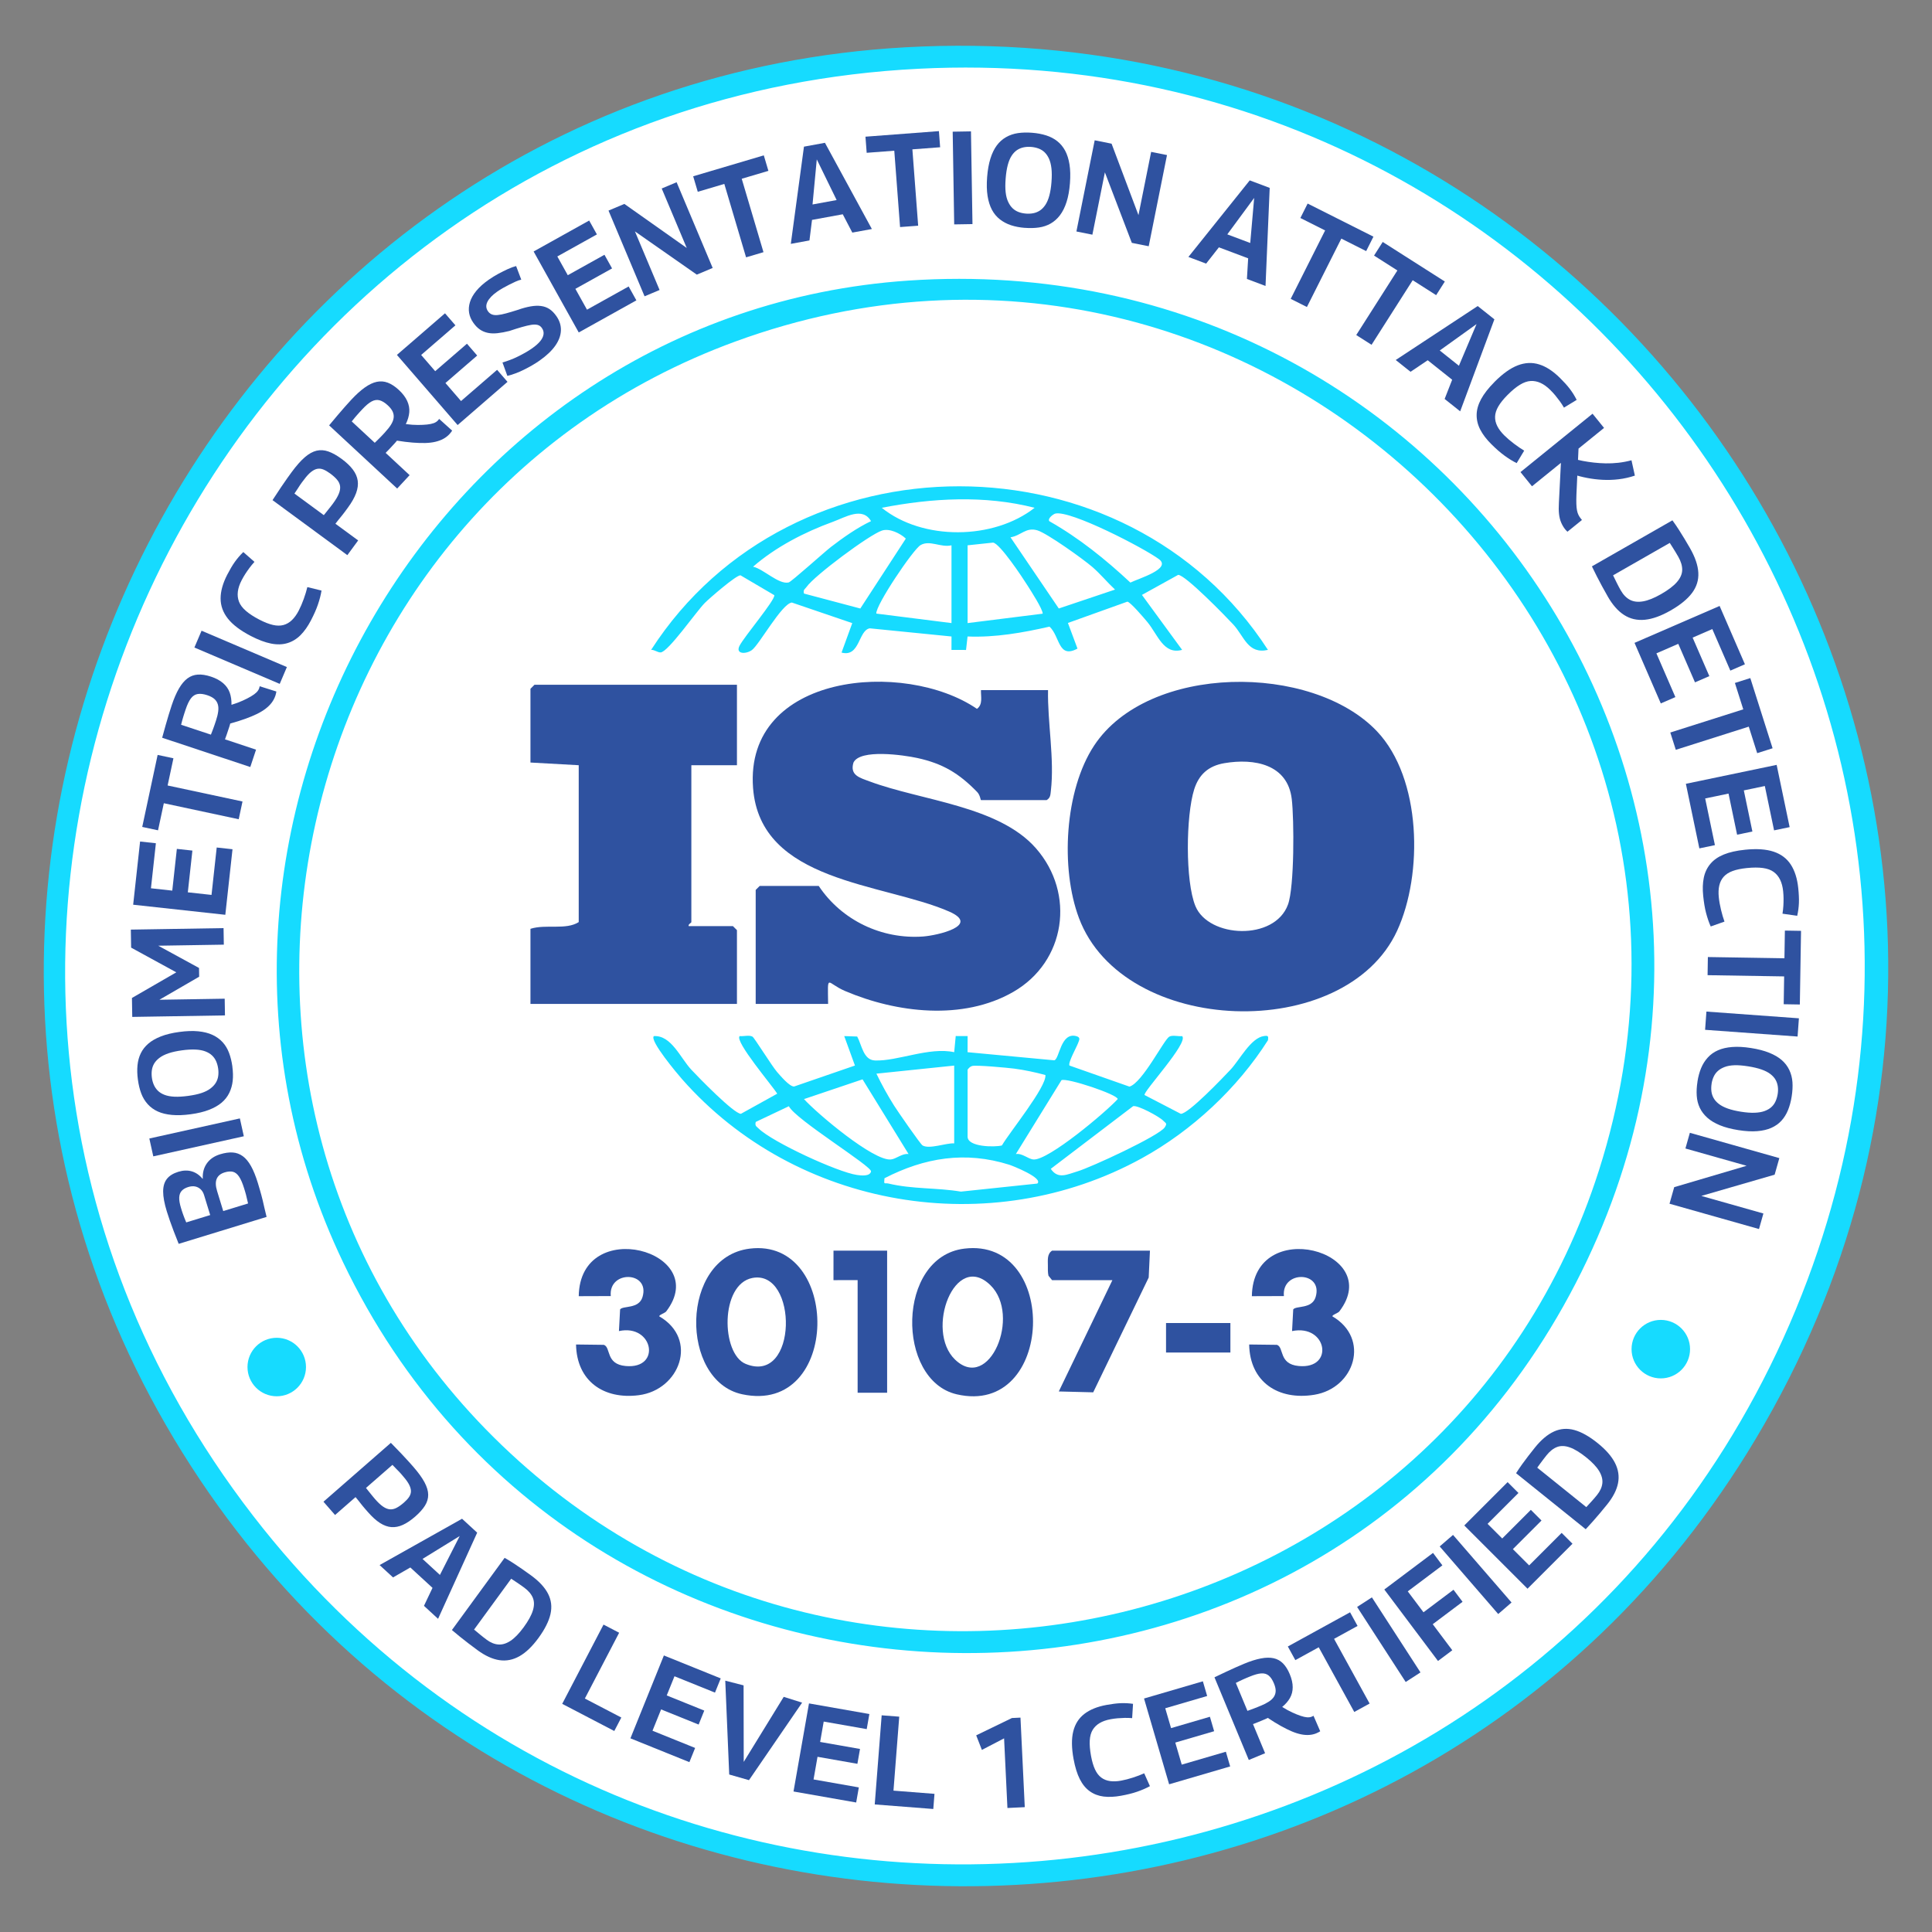
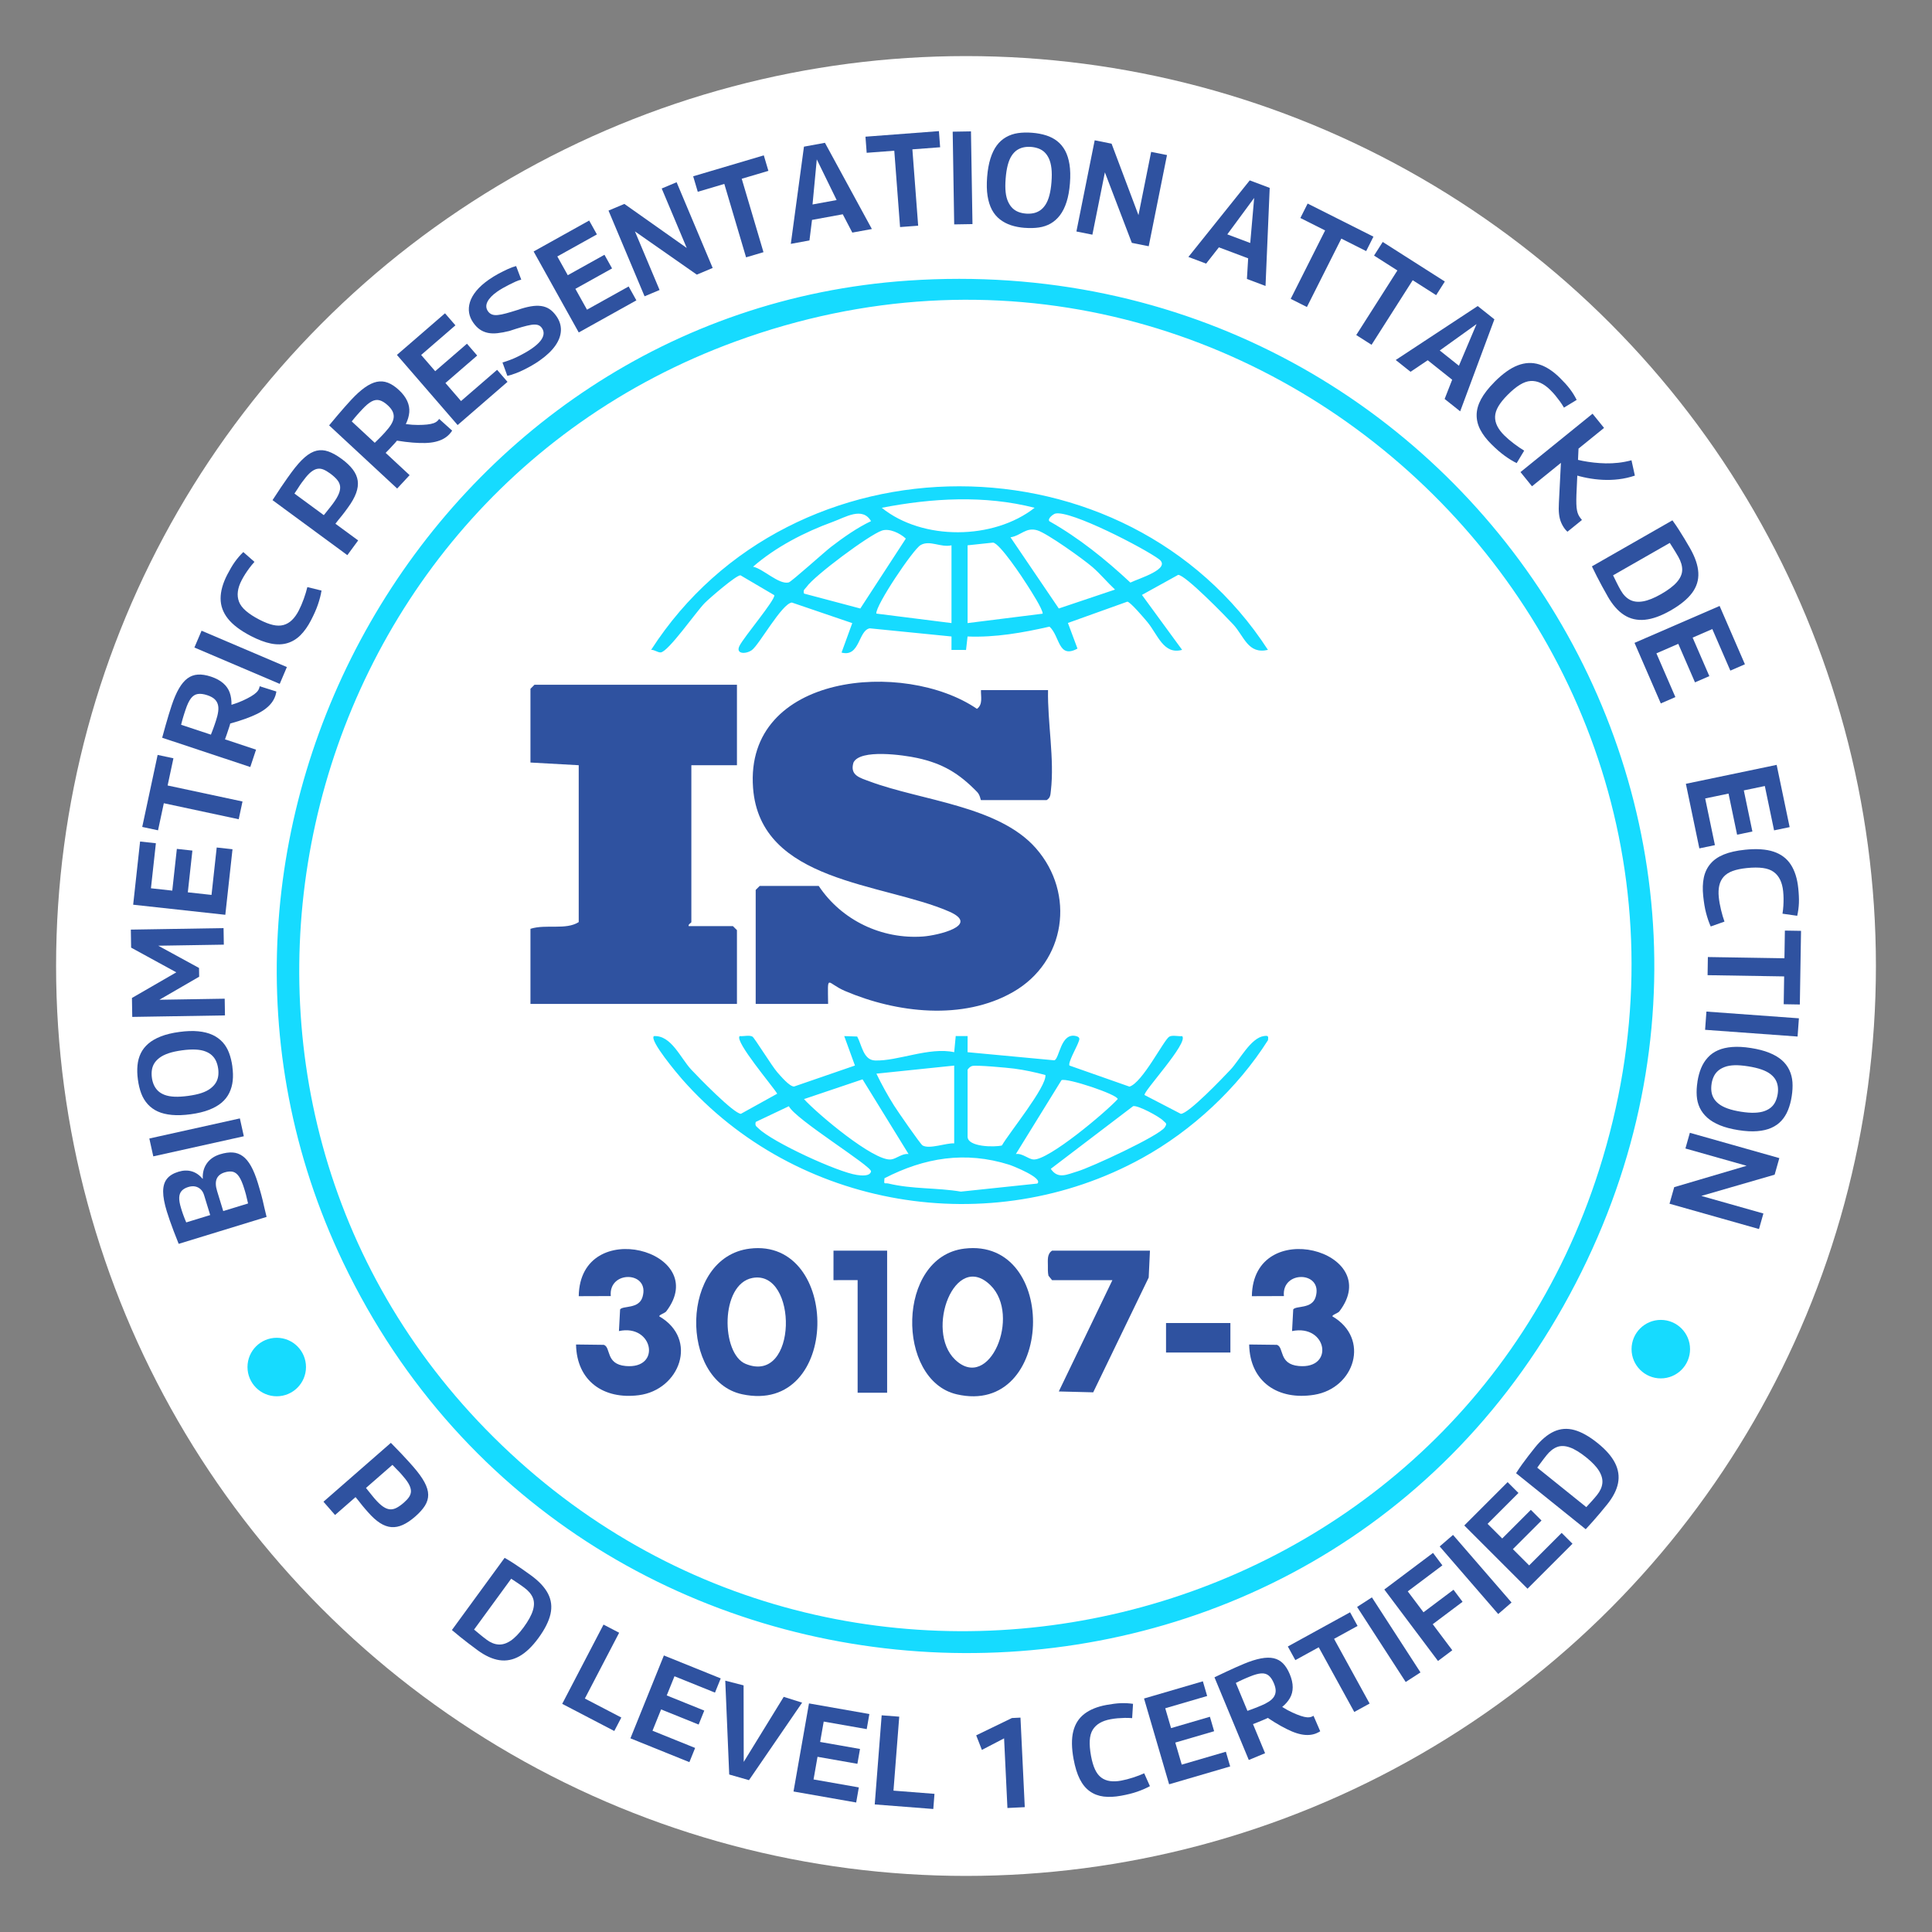
<svg xmlns="http://www.w3.org/2000/svg" id="Calque_1" data-name="Calque 1" viewBox="0 0 1080 1080">
  <rect x="0" y="0" width="1080" height="1080" fill="#808080" stroke="none" />
  <defs>
    <style>
      .cls-1 {
        fill: none;
      }

      .cls-2 {
        fill: #fff;
      }

      .cls-3 {
        fill: #16dbff;
      }

      .cls-4 {
        fill: #2f52a0;
      }
    </style>
  </defs>
  <circle class="cls-2" cx="540" cy="540" r="508.65" />
  <g>
-     <path class="cls-3" d="M506.1,26.44c412.65-23.03,689.21,420.19,475.25,778.07-197.29,330.01-676.22,333.9-879.39,7.47C-102.68,483.21,120.69,47.94,506.1,26.44ZM513.59,38.43C110.75,58.66-106.26,526.72,141.52,847.37c231.17,299.15,699.66,244.29,855.37-99.27C1152.57,404.58,888.49,19.61,513.59,38.43Z" />
    <path class="cls-3" d="M507.6,156.86c308.26-21.09,518.84,301.85,366.35,573.24-151.69,269.98-548.65,254.74-682.15-24.45C76.9,465.37,241.94,175.04,507.6,156.86ZM276.06,803.52c197.24,195.71,533.72,114.52,617.81-149.45,93.85-294.6-192.07-569.45-482.69-463.2-253.36,92.63-327.76,421.51-135.12,612.65Z" />
-     <path class="cls-4" d="M769.73,408.8c24.96,26.29,25.82,79.86,11.3,111.44-29.04,63.13-153.01,59.24-177.89-7.06-10.4-27.72-8.05-71.35,8.48-96.4,30.26-45.86,121.77-46.27,158.12-7.98ZM684.41,426.62c-8.9,1.52-14.22,6.35-16.85,14.64-4.63,14.62-5.05,51.35.69,65.26,7.35,17.8,44.23,19.62,51.73-.84,3.62-9.86,3.48-47.54,2.12-59.01-2.3-19.43-20.88-22.91-37.7-20.05Z" />
    <path class="cls-4" d="M548.38,385.79h37.48c-.34,17.93,3.66,38.52,1.58,56.29-.26,2.18-.19,3.85-2.33,5.17h-36.73c-.25,0-.45-2.78-2.15-4.53-10.06-10.36-19.18-15.9-33.53-19.01-7.41-1.61-31.92-5.19-35.61,2.58-2.17,7.16,3.67,8.52,9.02,10.52,28.94,10.81,72.16,13.59,93.01,37.41,22.17,25.33,16.67,63.38-12.71,80.27-28.12,16.16-65.25,11.76-94.02-.52-10.55-4.5-9.66-10.39-9.47,7.22h-40.48v-63.71l2.25-2.25h32.98c12.81,19.24,35.22,29.92,58.28,28.28,8.03-.57,32.55-6.2,14.43-14.04-36.99-16.01-105.41-16.11-109.41-68.98-4.86-64.32,84.75-71.9,125.16-44.24,3.43-2.48,2.12-6.87,2.24-10.46Z" />
    <path class="cls-4" d="M411.96,382.79v44.97h-25.49v87.7c0,.46-1.9,1.15-1.5,2.25h24.74l2.25,2.25v41.23h-115.43v-41.98c8.73-2.75,19.78.83,26.98-3.75v-87.7l-26.98-1.5v-41.23l2.25-2.25h113.18Z" />
    <path class="cls-3" d="M413.47,579.18c2.16.25,5.39-.72,7.18.31,1.05.6,10.98,16.66,13.84,19.88,1.89,2.12,6.8,8.03,9.4,8l34.03-11.73-5.99-16.46,7.25.24c2.62,4.82,3.41,13.15,9.96,13.39,12.66.46,30.32-7.68,44.26-4.63l.86-9.03,6.64.02-.02,9.01,48.48,4.54c2.92-.73,3.48-15.79,12.23-13.53,2.73.7,1.65,2.27,1.04,3.97-.73,2.05-5.8,11.11-4.77,12.49l33.52,11.78c7.29-2.19,19.26-26.22,22.26-27.93,1.79-1.02,5.02-.06,7.18-.31,3.89,3.56-22.17,31.38-20.98,32.95l20.24,10.5c4.32.01,23.64-20.3,27.78-24.68,5.05-5.36,11.32-17.79,18.69-18.8,2.35-.32,2.57-.04,2.28,2.29-17.09,26.94-42.5,50.59-70.45,65.98-84.7,46.63-193.36,28.32-257.16-44.24-2.43-2.77-18.27-21.55-15.71-24,9.76-.58,14.84,12.24,20.94,18.77,3.97,4.25,23.71,24.56,27.73,24.67l20.29-11.24c-2.32-4-24.03-29.41-20.99-32.2ZM533.39,595.67l-43.47,4.51c2.94,6.1,6.25,12.11,9.87,17.85,1.86,2.95,14.7,21.57,15.93,22.28,3.85,2.25,13.13-1.46,17.68-1.16v-43.48ZM540.89,597.92v37.48c0,5.84,15.15,5.96,19.18,4.92,4.07-7.12,25.13-32.88,24.32-39.38-5.62-1.52-11.65-2.82-17.45-3.58-3.65-.48-21.46-2.13-23.56-1.45-1.09.35-1.83,1.13-2.48,2.02ZM482.17,603.36l-32.73,11.04c7.45,8.21,38.88,34.7,48.56,33.75,3.1-.31,6.28-3.54,9.9-3.02l-25.73-41.77ZM567.87,645.12c3.59-.6,6.9,2.86,9.88,3.04,8.34.5,40.23-26.3,47.06-33.76.01-2.54-28.48-12.05-31.44-10.57l-25.5,41.29ZM422.46,627.17c-.53,2.27.32,2.4,1.58,3.64,7.66,7.59,44.29,24.48,55.01,26,2.18.31,7.21.96,7.86-1.95.64-2.86-42.33-29.09-45.93-36.47l-18.52,8.78ZM633.41,618.36l-46.02,35.02c4.06,6.06,9.22,3.08,14.89,1.43,7.31-2.13,45.7-19.85,48.83-24.63,1.56-2.38.52-2.22-.86-3.71-2.02-2.18-14.22-8.8-16.84-8.11ZM579.86,661.62c3.61-3.06-13.98-10-15.69-10.53-24.54-7.72-47.31-3.99-69.75,7.56-.4,3.99-.04,2.41,2.23,2.95,13.62,3.24,26.95,2.25,40.49,4.52l42.72-4.5Z" />
    <path class="cls-3" d="M708.79,363.29c-11.25,2.59-13.25-7.62-19.45-14.27-4.26-4.57-26.59-27.56-30.73-27.67l-20.26,11.21,22.46,30.72c-10.44,2.89-13.6-8.59-19.53-15.68-1.94-2.32-9.49-11.2-11.1-11.26l-33.21,11.9,5.35,14.33c-10.86,5.88-9.69-6.75-15.63-12.28-15.01,3.42-30.38,6.14-45.82,5.51l-.85,7.53-8.14-.02.02-7.51-45.69-4.56c-6.44,1.1-5.47,16.33-15.78,13.55l5.99-16.46-33.77-11.51c-5.65.63-18.21,23.58-22.35,26.58-3.29,2.38-9.29,2.35-6.91-2.38,2.59-5.15,20.07-25.69,19.45-28.31l-18.9-11.11c-2.41-.13-17.35,12.83-19.97,15.47-4.68,4.7-20.47,27.45-24.68,27.64-1.67.08-3.48-1.57-5.31-1.43,78.59-122.01,265.9-121.83,344.8,0ZM578.36,283.86c-27.95-7.16-57.38-5.44-85.45,0,22.83,18.44,62.49,18.02,85.45,0ZM486.91,291.32c-4.82-8.25-14.3-2.17-21.36.39-15.74,5.71-31.96,14.08-44.59,25.09,5.63,1.1,14.38,10.13,19.93,8.79,1.5-.36,20.04-17.09,23.67-19.88,6.7-5.15,14.7-10.79,22.36-14.39ZM589.91,287.1c-1.02.25-4.5,2.73-3.32,4.26,16.57,9.37,31.42,21.35,45.31,34.31,4.53-2.27,23.24-7.69,15.95-13.1-8.27-6.13-49.49-27.52-57.93-25.47ZM449.44,331.81l31.48,8.35,25.44-39.08c-3.17-2.99-9.13-5.87-13.34-4.49-7.04,2.3-37.83,25.25-42.11,31.47-.87,1.27-2.09,1.48-1.48,3.76ZM564.88,300.36l26.99,39.79,31.44-10.57c-4.37-4.07-8.23-8.8-12.76-12.7-5.14-4.42-25.13-18.73-30.65-20.41-6.39-1.95-9.15,2.97-15.03,3.89ZM531.89,304.83c-6.03,1.41-12.12-3.14-17.31-.1-4.17,2.44-25.24,33.76-24.71,38.27l42.02,5.3v-43.48ZM540.89,304.83v43.48l41.99-5.26c0-2.59-6.52-12.62-8.39-15.6-2.82-4.5-15.6-23.77-19.38-24.13l-14.22,1.51Z" />
    <path class="cls-4" d="M419.11,697.99c51.14-6.3,51.08,93.26-4.24,81.41-34.98-7.49-34.89-76.59,4.24-81.41ZM420.59,714.39c-18.1,3.47-17.56,42.4-3.75,48.04,29.31,11.96,29.31-52.94,3.75-48.04Z" />
    <path class="cls-4" d="M539.04,697.99c53.26-6.52,50.53,94.18-4.26,81.43-33.95-7.9-33.69-76.78,4.26-81.43ZM533.91,760.05c19.16,18.31,36.99-24.61,19.81-41.55-19.91-19.62-36.82,25.29-19.81,41.55Z" />
    <path class="cls-4" d="M372.44,733.07c-.75.98-3.89,1.82-3.93,2.76,22.1,12.78,11.5,41.14-11.39,44.09-19.68,2.54-34.73-7.91-35.11-28.34l15.54.19c4.08,1.39.84,10.8,12.19,11.84,20.21,1.85,15.41-23.69-3.75-19.53l.65-12.11c1.56-2.21,10.49-.08,12.54-6.96,4.31-14.5-19.13-15.1-17.75-.5l-17.91.06c.69-45.39,74.67-25.24,48.92,8.49Z" />
    <path class="cls-4" d="M748.72,733.07c-.75.98-3.89,1.82-3.93,2.76,21.3,12.4,12.54,40.19-10.13,43.86-20.08,3.25-35.98-7.1-36.37-28.11l15.54.19c4.08,1.39.84,10.8,12.19,11.84,20.1,1.84,15.84-23.53-3.75-19.53l.65-12.11c1.56-2.21,10.49-.08,12.54-6.96,4.31-14.5-19.13-15.1-17.75-.5l-17.91.06c.69-45.39,74.67-25.24,48.92,8.49Z" />
    <path class="cls-4" d="M642.83,699.11l-.7,15.04-31.02,64.17-19.24-.49,29.97-62.22h-33.73l-2.01-2.48c-.42-1.9-.33-3.83-.33-5.76,0-3.07-.5-6.34,2.34-8.25h54.72Z" />
    <polygon class="cls-4" points="495.91 699.11 495.91 778.56 479.42 778.56 479.42 715.6 465.92 715.61 465.93 699.11 495.91 699.11" />
    <rect class="cls-4" x="651.82" y="739.58" width="35.98" height="16.49" />
    <g>
      <circle class="cls-1" cx="540" cy="540" r="414.64" />
      <path class="cls-4" d="M149.03,680.26l-49.14,15.06c-1.07-2.67-2.01-5.04-2.8-7.12-.79-2.08-1.51-4.04-2.15-5.88-.64-1.84-1.2-3.54-1.68-5.1-1.38-4.48-2.06-8.2-2.06-11.14,0-2.94.7-5.3,2.09-7.07,1.39-1.77,3.53-3.1,6.41-3.98,2.69-.83,5.18-.9,7.48-.24,2.29.67,4.31,2.05,6.04,4.15l.14-.04c-.18-3.3.57-6.15,2.26-8.55,1.69-2.4,4.16-4.1,7.42-5.1,2.64-.81,4.99-1.14,7.05-1,2.06.14,3.93.83,5.63,2.07,1.7,1.24,3.23,3.09,4.61,5.56,1.38,2.47,2.65,5.62,3.82,9.44.42,1.37.78,2.6,1.09,3.69.31,1.09.6,2.12.86,3.07.26.95.53,1.98.79,3.09.26,1.11.55,2.39.87,3.84.32,1.45.74,3.21,1.27,5.27ZM117.5,679.23l-3.43-11.19c-.42-1.37-1.08-2.46-1.97-3.27-.89-.81-1.92-1.32-3.07-1.54-1.15-.21-2.41-.11-3.78.31-1.6.49-2.83,1.21-3.68,2.14-.85.93-1.31,2.17-1.38,3.71-.07,1.54.26,3.5.98,5.86.19.61.36,1.17.51,1.66.15.5.31.95.46,1.37.15.42.32.86.48,1.32.17.46.37,1,.61,1.6.24.6.53,1.31.88,2.13l13.38-4.1ZM138.67,672.74c-.27-1.05-.49-1.99-.67-2.82-.17-.82-.35-1.56-.52-2.2-.17-.64-.34-1.24-.51-1.78-.17-.54-.34-1.1-.51-1.66-.87-2.83-1.8-5-2.8-6.5s-2.15-2.41-3.44-2.74c-1.29-.33-2.83-.22-4.62.33-2.27.69-3.75,1.9-4.47,3.62-.71,1.72-.64,3.99.23,6.82l3.43,11.19,13.88-4.25Z" />
      <path class="cls-4" d="M136.29,635.18l-50.6,11.23-2.21-9.98,50.61-11.23,2.21,9.98Z" />
      <path class="cls-4" d="M129.89,596.31c.38,2.79.45,5.38.2,7.78-.25,2.4-.87,4.65-1.88,6.76-1.01,2.11-2.44,3.94-4.29,5.52-1.85,1.57-4.2,2.91-7.04,4.02-2.84,1.11-6.26,1.94-10.27,2.48-3.96.54-7.47.67-10.52.38-3.05-.28-5.68-.92-7.88-1.92-2.2-1-4.08-2.36-5.64-4.09s-2.76-3.73-3.62-6.01c-.86-2.27-1.48-4.85-1.87-7.74-.39-2.84-.46-5.49-.22-7.97.24-2.47.85-4.72,1.85-6.75.99-2.03,2.41-3.83,4.24-5.4,1.83-1.57,4.16-2.91,7-4.02,2.84-1.11,6.26-1.94,10.27-2.48,4.01-.55,7.56-.67,10.64-.36,3.08.3,5.74.98,7.97,2.02,2.23,1.04,4.11,2.41,5.64,4.09,1.53,1.69,2.72,3.68,3.58,5.98.86,2.3,1.48,4.87,1.87,7.71ZM121.97,597.46c-.21-1.52-.58-2.9-1.12-4.14-.54-1.25-1.3-2.34-2.28-3.28-.97-.94-2.22-1.7-3.75-2.29-1.52-.59-3.38-.94-5.56-1.04-2.18-.1-4.69.04-7.53.43-2.98.41-5.5.96-7.55,1.66-2.05.7-3.71,1.54-5,2.51-1.29.97-2.28,2.03-2.97,3.17-.69,1.14-1.13,2.4-1.32,3.77-.19,1.37-.18,2.79.02,4.26.19,1.42.56,2.74,1.1,3.96.54,1.22,1.29,2.3,2.24,3.25.95.94,2.19,1.71,3.71,2.3,1.53.59,3.38.94,5.56,1.04,2.18.1,4.74-.05,7.67-.45,2.98-.41,5.48-.94,7.48-1.62,2-.67,3.66-1.51,4.97-2.51,1.31-1,2.31-2.07,3-3.21.69-1.14,1.13-2.37,1.33-3.69.19-1.32.19-2.69,0-4.11Z" />
      <path class="cls-4" d="M125.76,567.62l-51.83.84-.17-10.59,24.8-14.33-25.26-13.81-.16-10.07,51.83-.84.15,9.25-36.65.59,22.79,12.44.08,4.89-22.23,12.88,36.5-.59.15,9.33Z" />
      <path class="cls-4" d="M125.97,511.38l-51.53-5.64,3.87-35.33,8.83.97-2.76,25.17,11.92,1.31,2.56-23.33,8.69.95-2.56,23.33,13.25,1.45,2.9-26.5,8.83.97-4.02,36.66Z" />
      <path class="cls-4" d="M96.95,423.88l-3.25,15.21,41.86,8.95-2.12,9.92-41.86-8.95-3.24,15.14-8.83-1.89,8.61-40.26,8.83,1.89Z" />
      <path class="cls-4" d="M153.89,389.02c-.44,1.31-1.1,2.56-1.99,3.75s-2.02,2.31-3.38,3.36c-1.37,1.06-2.98,2.04-4.84,2.96-1.87.92-4.05,1.83-6.57,2.73-2.51.91-5.31,1.79-8.4,2.63-.08.39-.22.9-.43,1.53s-.39,1.16-.53,1.58c-.28.84-.58,1.76-.91,2.74-.33.98-.68,1.98-1.07,3l17.36,5.77-3.22,9.7-49.26-16.37c.7-2.58,1.35-4.92,1.95-7.04.6-2.12,1.17-4.08,1.73-5.9.55-1.82,1.1-3.55,1.65-5.19,1.25-3.75,2.6-6.87,4.05-9.38,1.46-2.51,3.05-4.4,4.77-5.67,1.72-1.27,3.66-1.98,5.82-2.12s4.59.24,7.31,1.14c2.81.93,5.08,2.16,6.82,3.67,1.73,1.51,2.96,3.27,3.67,5.28.71,2.01,1.04,4.27.98,6.8,2.43-.75,4.54-1.53,6.32-2.35,1.78-.81,3.32-1.6,4.61-2.37,1.3-.77,2.31-1.51,3.04-2.23.73-.72,1.24-1.5,1.52-2.34.05-.14.09-.32.14-.54.05-.22.09-.4.14-.54l9.32,2.94c-.05.3-.11.65-.2,1.07-.09.41-.21.88-.38,1.39ZM120.72,402.89c.62-1.87,1.04-3.6,1.25-5.17.21-1.57.13-2.93-.24-4.1-.37-1.16-1.02-2.14-1.95-2.95-.93-.8-2.24-1.49-3.92-2.05-2.06-.68-3.83-.91-5.32-.67-1.48.24-2.75,1.05-3.81,2.44-1.06,1.39-2.06,3.49-2.99,6.3-.27.8-.5,1.5-.7,2.11-.2.61-.39,1.21-.56,1.8s-.36,1.23-.56,1.92c-.2.69-.43,1.56-.68,2.62l16.66,5.53c.31-.78.58-1.48.82-2.11.23-.62.47-1.26.71-1.91.24-.65.46-1.26.65-1.85.19-.58.41-1.23.64-1.93Z" />
      <path class="cls-4" d="M156.36,382.29l-47.69-20.32,4.01-9.4,47.69,20.32-4,9.4Z" />
      <path class="cls-4" d="M140.21,355.51c-5.83-3.02-10.1-6.26-12.82-9.7-2.72-3.44-4.08-7.2-4.07-11.29,0-4.08,1.26-8.54,3.76-13.36.71-1.36,1.41-2.63,2.11-3.83.7-1.19,1.41-2.29,2.12-3.28.71-.99,1.45-1.93,2.21-2.82.76-.88,1.59-1.76,2.49-2.63l6.24,5.49c-1.03,1.13-1.97,2.26-2.8,3.39-.83,1.12-1.61,2.24-2.32,3.34-.71,1.11-1.4,2.29-2.06,3.56-1.16,2.24-1.86,4.34-2.11,6.33-.25,1.98-.04,3.86.63,5.62.67,1.77,1.94,3.47,3.82,5.11s4.39,3.28,7.54,4.92c2.85,1.48,5.38,2.47,7.59,2.98,2.21.51,4.19.52,5.94.04,1.75-.48,3.33-1.4,4.73-2.76,1.4-1.36,2.66-3.11,3.77-5.26,1.02-1.97,1.97-4.17,2.83-6.58.86-2.42,1.53-4.61,2-6.59l7.92,1.94c-.19,1.23-.46,2.49-.79,3.76-.33,1.28-.72,2.6-1.19,3.97-.46,1.37-1.02,2.79-1.67,4.26-.65,1.47-1.4,3.02-2.24,4.64-1.75,3.38-3.7,6.13-5.84,8.28-2.14,2.14-4.58,3.63-7.32,4.46-2.74.83-5.79.92-9.15.26-3.36-.66-7.14-2.08-11.35-4.26Z" />
      <path class="cls-4" d="M194.17,310.33l-41.83-30.75c1.8-2.78,3.39-5.2,4.77-7.24,1.38-2.05,2.57-3.76,3.56-5.15.99-1.39,1.76-2.46,2.32-3.21,2.66-3.62,5.12-6.41,7.38-8.36,2.26-1.95,4.47-3.18,6.61-3.68,2.15-.5,4.35-.35,6.61.45,2.26.8,4.72,2.18,7.39,4.14,2.67,1.96,4.75,3.94,6.25,5.93,1.51,2,2.42,4.07,2.73,6.23s.01,4.48-.9,6.97-2.46,5.22-4.65,8.21c-.61.83-1.13,1.54-1.56,2.12-.42.58-.82,1.1-1.19,1.56-.37.46-.73.92-1.09,1.36-.36.44-.79.98-1.32,1.61-.52.63-1.11,1.38-1.75,2.25l12.71,9.34-6.05,8.23ZM164.6,275.91l16.41,12.06c.54-.65,1.03-1.25,1.47-1.81.44-.56.86-1.08,1.24-1.57.39-.48.77-.96,1.16-1.45.39-.48.81-1.04,1.28-1.68,1.55-2.11,2.64-3.94,3.26-5.5.63-1.56.85-2.97.68-4.23s-.74-2.46-1.69-3.58c-.95-1.13-2.24-2.29-3.87-3.49-1.39-1.02-2.67-1.76-3.83-2.22-1.17-.46-2.3-.57-3.42-.35-1.11.22-2.27.83-3.49,1.8-1.21.98-2.5,2.4-3.88,4.27-.35.48-.73.97-1.13,1.47-.4.5-.78,1.04-1.13,1.6-.36.57-.78,1.22-1.26,1.97-.49.75-1.09,1.65-1.81,2.71Z" />
      <path class="cls-4" d="M251.22,242.71c-.94,1.01-2.06,1.88-3.36,2.59-1.3.71-2.79,1.26-4.47,1.66s-3.56.62-5.63.68-4.45-.02-7.11-.23c-2.66-.21-5.58-.58-8.74-1.09-.23.32-.58.73-1.03,1.22s-.83.9-1.13,1.22c-.6.65-1.26,1.36-1.96,2.12s-1.45,1.52-2.22,2.28l13.4,12.45-6.95,7.49-38.04-35.32c1.71-2.05,3.27-3.92,4.69-5.6,1.42-1.68,2.76-3.23,4.02-4.66,1.26-1.42,2.47-2.77,3.65-4.04,2.69-2.89,5.21-5.18,7.58-6.86,2.37-1.68,4.6-2.74,6.69-3.18,2.1-.44,4.15-.29,6.17.48,2.02.76,4.08,2.12,6.18,4.07,2.17,2.02,3.73,4.07,4.68,6.17.95,2.1,1.33,4.21,1.15,6.32-.18,2.12-.83,4.32-1.93,6.59,2.53.33,4.77.49,6.72.48,1.96,0,3.68-.08,5.18-.24,1.5-.16,2.73-.42,3.69-.77.97-.35,1.75-.85,2.35-1.5.1-.11.22-.25.35-.43.13-.18.25-.32.35-.43l7.26,6.54c-.17.25-.37.55-.62.89-.25.34-.56.71-.93,1.11ZM215.29,241.58c1.34-1.45,2.44-2.84,3.28-4.18s1.33-2.62,1.48-3.83c.15-1.21-.04-2.37-.55-3.49-.51-1.12-1.42-2.28-2.72-3.49-1.59-1.48-3.11-2.42-4.56-2.82-1.45-.4-2.94-.19-4.48.64-1.54.83-3.32,2.32-5.33,4.5-.57.62-1.08,1.16-1.51,1.63-.44.47-.86.94-1.26,1.41-.4.47-.84.98-1.31,1.52-.47.54-1.04,1.25-1.7,2.11l12.86,11.94c.61-.58,1.15-1.11,1.62-1.58.47-.47.95-.95,1.44-1.44.49-.49.94-.96,1.36-1.41.42-.45.88-.95,1.38-1.49Z" />
      <path class="cls-4" d="M255.8,237.59l-33.92-39.19,26.88-23.26,5.82,6.72-19.15,16.57,7.85,9.07,17.75-15.36,5.72,6.61-17.75,15.36,8.72,10.08,20.16-17.45,5.82,6.72-27.88,24.14Z" />
      <path class="cls-4" d="M288.52,148.74l2.87,7.58c-1,.21-2.06.59-3.2,1.11-1.14.53-2.31,1.09-3.51,1.69-1.21.6-2.39,1.24-3.55,1.9-1.16.66-2.23,1.33-3.2,2.01-2.67,1.87-4.48,3.76-5.44,5.66-.96,1.91-.85,3.69.31,5.34.57.81,1.29,1.39,2.17,1.74.88.35,1.97.46,3.26.33,1.3-.12,2.86-.43,4.68-.93,1.82-.49,3.99-1.14,6.51-1.94,2.61-.92,5-1.57,7.18-1.95,2.18-.38,4.13-.45,5.86-.22,1.73.23,3.29.8,4.67,1.7,1.38.9,2.68,2.22,3.9,3.96,1.78,2.55,2.62,5.23,2.52,8.05-.11,2.82-1.15,5.64-3.14,8.48s-4.95,5.63-8.87,8.38c-1.25.88-2.63,1.75-4.13,2.62-1.5.87-3.04,1.69-4.61,2.46-1.57.77-3.14,1.45-4.72,2.04-1.57.59-3.06,1.05-4.47,1.37l-2.72-7.5c1.31-.37,2.7-.83,4.18-1.39,1.48-.55,2.94-1.18,4.37-1.89,1.44-.7,2.84-1.45,4.22-2.23,1.38-.78,2.63-1.57,3.77-2.37,2.02-1.42,3.55-2.78,4.6-4.08,1.04-1.3,1.65-2.57,1.81-3.8.16-1.23-.15-2.41-.95-3.54-.62-.89-1.43-1.46-2.41-1.7-.99-.24-2.18-.25-3.59-.02-1.41.23-3.12.64-5.16,1.22-2.03.58-4.37,1.31-7.01,2.2-2.41.6-4.61,1.01-6.6,1.23-1.99.22-3.79.16-5.42-.18-1.62-.34-3.1-.96-4.43-1.87-1.33-.91-2.56-2.17-3.69-3.79-1.25-1.78-2.03-3.63-2.35-5.54-.32-1.92-.16-3.91.47-5.98.63-2.07,1.81-4.16,3.55-6.29,1.74-2.12,4.06-4.2,6.97-6.24,1.7-1.19,3.49-2.29,5.37-3.31,1.88-1.01,3.67-1.91,5.36-2.67,1.69-.76,3.21-1.31,4.54-1.65Z" />
      <path class="cls-4" d="M323.53,185.86l-25.23-45.28,31.05-17.3,4.32,7.76-22.12,12.32,5.84,10.48,20.51-11.42,4.25,7.63-20.51,11.42,6.49,11.64,23.29-12.97,4.32,7.76-32.22,17.95Z" />
      <path class="cls-4" d="M360.32,165.64l-20.16-47.92,8.87-3.73,34.86,24.62-13.99-33.24,8.33-3.5,20.16,47.92-8.87,3.73-34.59-24.17,13.78,32.76-8.4,3.53Z" />
      <path class="cls-4" d="M429.54,95.51l-14.91,4.42,12.16,41.04-9.73,2.88-12.16-41.04-14.84,4.4-2.57-8.66,39.48-11.7,2.57,8.66Z" />
      <path class="cls-4" d="M442.07,136.33l7.35-54.35,11.73-2.15,26.23,48.19-10.93,2-5.34-10.24-17.19,3.15-1.43,11.48-10.42,1.91ZM454.22,114.3l13.47-2.47-11.1-22.73-2.38,25.21Z" />
      <path class="cls-4" d="M525.54,82.32l-15.51,1.17,3.23,42.68-10.12.76-3.23-42.68-15.43,1.17-.68-9.01,41.06-3.11.68,9.01Z" />
      <path class="cls-4" d="M533.4,125.44l-.84-51.83,10.22-.17.84,51.83-10.22.17Z" />
      <path class="cls-4" d="M572.84,127.38c-2.81-.22-5.36-.71-7.65-1.46-2.29-.75-4.36-1.84-6.21-3.27-1.84-1.43-3.34-3.22-4.48-5.37-1.14-2.14-1.96-4.72-2.44-7.73-.48-3.01-.56-6.53-.25-10.57.31-3.99.93-7.44,1.85-10.37.92-2.92,2.1-5.36,3.54-7.3,1.44-1.94,3.17-3.49,5.19-4.64,2.02-1.15,4.24-1.91,6.64-2.26,2.41-.35,5.06-.42,7.96-.19,2.85.22,5.46.72,7.83,1.47,2.37.76,4.44,1.83,6.21,3.24,1.77,1.4,3.23,3.16,4.38,5.28,1.14,2.12,1.96,4.69,2.44,7.69s.56,6.53.25,10.57c-.32,4.04-.95,7.53-1.9,10.47-.95,2.95-2.17,5.4-3.66,7.36s-3.22,3.51-5.19,4.64c-1.97,1.13-4.17,1.88-6.6,2.23-2.43.35-5.07.42-7.93.19ZM573.39,119.4c1.52.12,2.95.05,4.29-.22,1.33-.27,2.56-.78,3.69-1.53,1.12-.75,2.13-1.81,3.04-3.18.9-1.37,1.63-3.1,2.19-5.21.56-2.11.96-4.59,1.18-7.45.24-3,.23-5.58-.02-7.73-.25-2.15-.72-3.96-1.39-5.42-.68-1.46-1.5-2.65-2.47-3.57-.97-.92-2.1-1.61-3.4-2.09-1.3-.47-2.69-.77-4.17-.88-1.43-.11-2.8-.03-4.1.24-1.31.27-2.52.77-3.65,1.5-1.12.73-2.13,1.78-3.03,3.14-.9,1.37-1.63,3.1-2.19,5.21-.56,2.11-.96,4.64-1.19,7.59-.24,3-.24,5.55,0,7.65.23,2.1.7,3.89,1.4,5.38.7,1.49,1.53,2.7,2.5,3.61.97.92,2.08,1.61,3.33,2.08s2.59.76,4.02.87Z" />
      <path class="cls-4" d="M601.72,129.4l10.22-50.97,9.44,1.89,15.03,39.94,7.09-35.36,8.86,1.78-10.22,50.97-9.44-1.89-15.06-39.42-6.99,34.85-8.93-1.79Z" />
      <path class="cls-4" d="M664.32,143.64l34.29-42.81,11.16,4.2-2.33,54.82-10.4-3.91.69-11.53-16.36-6.15-7.14,9.1-9.91-3.73ZM686.07,131.01l12.82,4.82,2.2-25.2-15.02,20.38Z" />
      <path class="cls-4" d="M763.7,140.37l-13.89-6.99-19.24,38.24-9.06-4.56,19.24-38.24-13.83-6.96,4.06-8.07,36.78,18.5-4.06,8.07Z" />
      <path class="cls-4" d="M802.83,165l-13.12-8.36-23,36.1-8.56-5.45,23-36.1-13.05-8.32,4.85-7.62,34.72,22.12-4.85,7.62Z" />
      <path class="cls-4" d="M780.24,201.23l45.81-30.15,9.32,7.43-19.12,51.43-8.69-6.92,4.21-10.75-13.67-10.89-9.6,6.46-8.28-6.6ZM804.83,195.92l10.71,8.54,9.86-23.3-20.57,14.76Z" />
      <path class="cls-4" d="M835.34,213.59c4.62-4.66,8.98-7.78,13.08-9.35,4.09-1.57,8.09-1.75,11.99-.53,3.9,1.22,7.77,3.74,11.63,7.57,1.09,1.08,2.1,2.13,3.03,3.15.93,1.03,1.76,2.03,2.5,3,.74.97,1.41,1.96,2.03,2.95.62.99,1.21,2.05,1.77,3.16l-7.1,4.33c-.77-1.32-1.57-2.55-2.4-3.68-.83-1.13-1.66-2.2-2.5-3.21-.84-1.01-1.77-2.02-2.79-3.02-1.79-1.77-3.59-3.07-5.41-3.9-1.82-.83-3.67-1.19-5.55-1.08-1.88.11-3.89.82-6.01,2.12-2.12,1.3-4.44,3.21-6.94,5.74-2.26,2.28-3.96,4.4-5.1,6.36-1.14,1.96-1.75,3.85-1.81,5.66-.06,1.81.35,3.59,1.23,5.34.88,1.74,2.18,3.46,3.9,5.17,1.58,1.56,3.39,3.12,5.44,4.66,2.05,1.54,3.95,2.84,5.7,3.88l-4.21,6.98c-1.12-.55-2.24-1.18-3.36-1.87-1.12-.69-2.27-1.47-3.44-2.32-1.17-.85-2.36-1.81-3.57-2.86-1.21-1.06-2.46-2.23-3.76-3.52-2.7-2.68-4.75-5.35-6.16-8.04-1.41-2.68-2.1-5.45-2.08-8.32.02-2.86.85-5.8,2.47-8.81,1.63-3.01,4.11-6.2,7.45-9.56Z" />
      <path class="cls-4" d="M874.98,295.95c-.9-1.11-1.65-2.38-2.26-3.79-.61-1.41-1.01-3.01-1.21-4.79-.2-1.78-.23-3.87-.08-6.27l1.13-22.36-16.17,13.1-6.43-7.94,40.28-32.63,6.43,7.94-14.27,11.56-1.17,25.73c-.07,2.03-.09,3.75-.04,5.18.04,1.43.16,2.63.36,3.62.19.99.46,1.83.81,2.53.35.7.75,1.34,1.22,1.92.12.15.25.31.37.46.12.15.25.31.37.46l-8.11,6.57c-.26-.24-.49-.46-.69-.68-.21-.21-.39-.42-.54-.61ZM879.12,265.06l.39-8.7c1.53.48,3.27.91,5.24,1.29,1.96.38,4.01.69,6.14.93,2.13.24,4.36.39,6.69.44,2.33.05,4.7-.06,7.12-.33,2.42-.27,4.85-.74,7.31-1.39l1.89,8.57c-2.95.99-5.94,1.67-8.98,2.03-3.04.37-6.04.47-8.98.32-2.95-.15-5.85-.5-8.71-1.05-2.86-.54-5.56-1.25-8.1-2.11Z" />
      <path class="cls-4" d="M898.72,333.38c-1.13-1.97-2.2-3.9-3.23-5.79-1.02-1.89-2-3.75-2.93-5.57-.93-1.83-1.82-3.64-2.67-5.42l45-25.73c1.29,1.76,2.48,3.5,3.57,5.21,1.09,1.71,2.14,3.4,3.15,5.06,1.01,1.67,2.04,3.42,3.1,5.27,2.89,5.06,4.45,9.64,4.66,13.75.22,4.11-.95,7.88-3.51,11.31-2.56,3.43-6.57,6.7-12.01,9.81-5.31,3.04-10.12,4.76-14.41,5.17s-8.14-.48-11.54-2.66c-3.41-2.18-6.47-5.64-9.19-10.4ZM906,329.99c1.42,2.49,3.14,4.26,5.17,5.32,2.03,1.06,4.46,1.34,7.31.85,2.85-.49,6.2-1.84,10.06-4.04,3.99-2.28,6.94-4.52,8.86-6.73,1.92-2.21,2.91-4.46,2.96-6.76.05-2.3-.69-4.78-2.21-7.44-.44-.77-.94-1.62-1.5-2.55s-1.11-1.82-1.66-2.68c-.55-.85-1.07-1.68-1.58-2.47l-31.69,18.12c.35.71.69,1.41,1.03,2.1.34.69.68,1.39,1.03,2.1.35.71.71,1.41,1.08,2.11.37.7.75,1.39,1.14,2.08Z" />
      <path class="cls-4" d="M913.72,359.36l47.55-20.63,14.15,32.61-8.15,3.54-10.08-23.23-11,4.78,9.34,21.53-8.02,3.48-9.34-21.53-12.23,5.31,10.61,24.46-8.15,3.54-14.68-33.83Z" />
-       <path class="cls-4" d="M982.28,421.02l-4.71-14.82-40.79,12.95-3.07-9.67,40.79-12.95-4.68-14.75,8.61-2.73,12.46,39.24-8.61,2.73Z" />
      <path class="cls-4" d="M942.41,438.15l50.75-10.58,7.26,34.8-8.7,1.81-5.17-24.79-11.74,2.45,4.79,22.98-8.55,1.78-4.79-22.98-13.05,2.72,5.44,26.1-8.7,1.81-7.53-36.1Z" />
      <path class="cls-4" d="M975.43,475.01c6.53-.67,11.88-.31,16.04,1.08,4.16,1.39,7.36,3.79,9.59,7.21,2.23,3.42,3.63,7.83,4.18,13.23.16,1.52.27,2.97.33,4.36.07,1.38.08,2.68.03,3.91-.05,1.22-.15,2.41-.31,3.57-.16,1.16-.37,2.35-.64,3.56l-8.23-1.17c.24-1.51.4-2.97.49-4.37.08-1.4.12-2.75.11-4.07-.01-1.31-.09-2.68-.23-4.11-.26-2.5-.82-4.66-1.7-6.45-.88-1.8-2.08-3.25-3.61-4.36s-3.52-1.84-5.99-2.18c-2.47-.34-5.47-.34-9,.02-3.19.33-5.85.88-7.98,1.67-2.13.79-3.79,1.86-4.99,3.23-1.2,1.36-2.01,3-2.44,4.9-.43,1.9-.52,4.06-.27,6.47.22,2.21.64,4.56,1.24,7.06.6,2.49,1.25,4.7,1.94,6.61l-7.69,2.72c-.51-1.14-.98-2.33-1.41-3.58-.42-1.25-.82-2.57-1.19-3.97-.37-1.4-.68-2.9-.94-4.48-.26-1.59-.48-3.29-.67-5.11-.39-3.78-.27-7.16.34-10.12s1.84-5.55,3.68-7.74c1.83-2.2,4.34-3.94,7.51-5.23,3.17-1.29,7.11-2.18,11.82-2.66Z" />
      <path class="cls-4" d="M997.1,561.37l.25-15.55-42.8-.69.16-10.14,42.8.69.25-15.48,9.03.15-.67,41.17-9.03-.15Z" />
      <path class="cls-4" d="M953.9,565.48l51.7,3.76-.74,10.19-51.7-3.76.74-10.19Z" />
      <path class="cls-4" d="M948.89,604.6c.44-2.78,1.12-5.28,2.04-7.51.92-2.23,2.17-4.21,3.74-5.93,1.57-1.73,3.47-3.08,5.7-4.05,2.23-.98,4.86-1.59,7.9-1.83,3.04-.25,6.55-.06,10.55.57,3.95.62,7.35,1.5,10.19,2.65,2.84,1.14,5.18,2.51,7,4.1,1.82,1.58,3.23,3.43,4.23,5.54.99,2.1,1.58,4.37,1.75,6.79.17,2.42.03,5.08-.42,7.95-.44,2.83-1.13,5.39-2.07,7.7-.94,2.3-2.17,4.28-3.7,5.94-1.54,1.66-3.4,2.98-5.61,3.96-2.2.98-4.82,1.59-7.86,1.84-3.04.25-6.56.06-10.55-.57-4-.63-7.43-1.53-10.29-2.7-2.87-1.17-5.22-2.58-7.06-4.22-1.84-1.64-3.25-3.48-4.23-5.54-.98-2.05-1.55-4.3-1.71-6.75-.17-2.45-.03-5.09.42-7.92ZM956.8,605.77c-.24,1.51-.27,2.94-.11,4.29.16,1.35.58,2.61,1.24,3.79s1.64,2.27,2.94,3.27c1.29,1,2.97,1.86,5.03,2.59,2.06.72,4.5,1.31,7.33,1.75,2.97.47,5.54.66,7.71.57,2.16-.09,4-.41,5.51-.97,1.51-.56,2.76-1.29,3.75-2.18.99-.89,1.77-1.97,2.34-3.23.57-1.26.97-2.62,1.2-4.08.22-1.42.25-2.79.08-4.11-.17-1.33-.57-2.58-1.21-3.75-.64-1.18-1.61-2.26-2.9-3.27-1.29-1-2.97-1.87-5.03-2.59-2.06-.72-4.55-1.31-7.48-1.77-2.98-.47-5.52-.67-7.63-.6-2.11.07-3.93.39-5.48.98s-2.81,1.32-3.79,2.22c-.99.89-1.77,1.95-2.33,3.16-.56,1.21-.96,2.52-1.18,3.94Z" />
      <path class="cls-4" d="M944.64,633.24l50.02,14.15-2.62,9.26-40.99,11.88,34.7,9.82-2.46,8.69-50.02-14.15,2.62-9.26,40.47-11.95-34.2-9.67,2.48-8.76Z" />
    </g>
    <g>
      <circle class="cls-1" cx="540" cy="550.87" r="399.7" />
      <path class="cls-4" d="M180.81,839.48l37.69-32.92c2.24,2.28,4.18,4.28,5.82,6.01,1.64,1.73,3,3.21,4.1,4.43,1.1,1.22,1.94,2.17,2.54,2.85,2.85,3.26,4.95,6.16,6.32,8.7,1.36,2.54,2.06,4.87,2.08,7,.02,2.13-.58,4.17-1.81,6.13-1.23,1.96-3.04,3.99-5.44,6.08-2.4,2.1-4.7,3.65-6.89,4.64-2.19,1-4.34,1.42-6.43,1.26-2.1-.16-4.22-.93-6.37-2.3-2.15-1.38-4.4-3.41-6.75-6.1-.66-.75-1.21-1.39-1.67-1.91-.45-.52-.86-1-1.22-1.45s-.71-.88-1.05-1.31c-.34-.43-.75-.95-1.23-1.58-.48-.62-1.07-1.33-1.75-2.12l-11.45,10-6.48-7.42ZM219.38,818.86l-14.79,12.91c.5.64.96,1.23,1.4,1.76.43.54.84,1.03,1.21,1.5.37.46.75.93,1.12,1.39.37.46.81.98,1.31,1.56,1.66,1.9,3.16,3.31,4.5,4.22,1.34.92,2.62,1.42,3.84,1.52s2.46-.18,3.72-.84c1.26-.66,2.62-1.63,4.09-2.91,1.25-1.1,2.22-2.14,2.89-3.14.67-1,1.02-2.05,1.05-3.14.02-1.09-.3-2.31-.97-3.66-.67-1.34-1.74-2.86-3.21-4.54-.38-.43-.76-.89-1.15-1.37-.39-.48-.81-.95-1.27-1.4-.46-.45-.99-.99-1.59-1.6-.6-.61-1.33-1.37-2.17-2.27Z" />
-       <path class="cls-4" d="M212.2,874.88l46.09-25.89,8.46,7.78-21.87,48.16-7.88-7.25,4.78-10.05-12.4-11.4-9.67,5.56-7.52-6.91ZM236.2,871.45l9.72,8.94,11.06-21.74-20.78,12.8Z" />
      <path class="cls-4" d="M267,922.5c-1.77-1.29-3.47-2.57-5.12-3.83-1.64-1.26-3.24-2.51-4.77-3.75-1.54-1.24-3.04-2.48-4.49-3.72l29.47-40.36c1.83,1.04,3.56,2.1,5.19,3.17,1.63,1.07,3.22,2.15,4.77,3.22,1.54,1.07,3.15,2.21,4.8,3.42,4.54,3.31,7.71,6.73,9.52,10.27,1.81,3.53,2.26,7.31,1.36,11.33-.91,4.02-3.14,8.48-6.7,13.36-3.48,4.77-7.03,8.17-10.64,10.22-3.62,2.04-7.35,2.78-11.2,2.21-3.85-.57-7.91-2.42-12.18-5.53ZM272.07,916.65c2.23,1.63,4.44,2.51,6.64,2.64,2.2.13,4.46-.58,6.77-2.13,2.31-1.55,4.73-4.06,7.26-7.52,2.61-3.57,4.33-6.71,5.15-9.41.82-2.7.8-5.07-.06-7.12-.86-2.04-2.49-3.94-4.87-5.68-.69-.51-1.47-1.06-2.33-1.66-.86-.6-1.7-1.17-2.51-1.7-.82-.54-1.6-1.05-2.36-1.55l-20.75,28.42c.59.49,1.16.97,1.73,1.44.57.47,1.14.95,1.73,1.44.59.49,1.18.96,1.78,1.43.6.47,1.21.93,1.82,1.38Z" />
      <path class="cls-4" d="M314.27,952.47l23.1-44.31,8.74,4.55-19.17,36.78,20.38,10.62-3.93,7.53-29.12-15.18Z" />
      <path class="cls-4" d="M352.41,971.74l18.71-46.33,31.77,12.83-3.21,7.94-22.64-9.14-4.33,10.72,20.98,8.47-3.15,7.81-20.98-8.47-4.81,11.92,23.83,9.62-3.21,7.94-32.96-13.31Z" />
      <path class="cls-4" d="M407.64,991.96l-2.21-52.46,10.24,2.63.08,42.79,22.36-36.37,10.28,3.24-29.7,43.33-11.05-3.16Z" />
      <path class="cls-4" d="M443.58,1001.43l8.65-49.21,33.75,5.93-1.48,8.44-24.04-4.22-2,11.39,22.29,3.92-1.46,8.3-22.29-3.92-2.22,12.66,25.31,4.45-1.48,8.44-35.01-6.15Z" />
      <path class="cls-4" d="M488.98,1008.69l3.88-49.82,9.82.76-3.22,41.35,22.92,1.79-.66,8.47-32.74-2.55Z" />
      <path class="cls-4" d="M572.86,1010.21l-9.7.47-1.87-38.93-12.41,6.46-3.18-8.14,19.97-9.68,4.78-.23,2.4,50.05Z" />
      <path class="cls-4" d="M600.14,983.37c-1.14-6.22-1.21-11.39-.19-15.5,1.01-4.11,3.08-7.36,6.19-9.77,3.12-2.41,7.25-4.09,12.4-5.03,1.45-.27,2.84-.48,4.16-.65,1.32-.17,2.57-.28,3.75-.33,1.18-.04,2.33-.04,3.45.02,1.12.06,2.28.17,3.47.34l-.49,8c-1.47-.12-2.88-.16-4.23-.13-1.35.03-2.66.1-3.92.21-1.26.11-2.57.29-3.93.54-2.39.44-4.41,1.15-6.07,2.13-1.66.98-2.96,2.25-3.91,3.8s-1.49,3.53-1.64,5.92c-.14,2.4.1,5.28.71,8.65.56,3.04,1.3,5.56,2.22,7.54.92,1.99,2.08,3.5,3.48,4.55,1.4,1.05,3.03,1.71,4.9,1.97,1.86.26,3.94.19,6.23-.24,2.11-.39,4.33-.96,6.69-1.73,2.35-.77,4.42-1.56,6.21-2.37l3.2,7.18c-1.05.58-2.17,1.12-3.33,1.63-1.17.5-2.41.99-3.73,1.45-1.32.46-2.73.88-4.23,1.25-1.5.37-3.12.72-4.85,1.03-3.6.66-6.85.81-9.75.45-2.9-.36-5.47-1.34-7.72-2.94-2.25-1.59-4.12-3.87-5.6-6.81-1.48-2.94-2.64-6.67-3.46-11.16Z" />
      <path class="cls-4" d="M653.55,997.44l-14.03-47.96,32.89-9.62,2.4,8.22-23.43,6.85,3.25,11.1,21.72-6.35,2.36,8.08-21.72,6.35,3.61,12.33,24.67-7.21,2.4,8.22-34.12,9.98Z" />
      <path class="cls-4" d="M735.86,968.92c-1.23.51-2.56.82-3.98.92-1.43.1-2.95,0-4.58-.34-1.63-.33-3.37-.88-5.21-1.66s-3.89-1.8-6.14-3.05c-2.25-1.26-4.66-2.74-7.22-4.46-.33.19-.8.41-1.39.65-.59.25-1.09.45-1.48.62-.79.33-1.65.68-2.57,1.07-.92.38-1.88.75-2.86,1.11l6.76,16.28-9.1,3.78-19.19-46.21c2.32-1.12,4.44-2.13,6.36-3.03s3.72-1.72,5.39-2.47c1.67-.75,3.28-1.44,4.82-2.08,3.52-1.46,6.65-2.45,9.39-2.97s5.13-.56,7.14-.11c2.02.45,3.76,1.42,5.22,2.89,1.46,1.48,2.73,3.49,3.78,6.04,1.1,2.64,1.64,5.06,1.63,7.28,0,2.22-.52,4.22-1.53,6.01-1.01,1.79-2.46,3.46-4.34,5.01,2.09,1.3,3.99,2.34,5.7,3.12,1.72.78,3.26,1.4,4.64,1.86,1.38.46,2.56.73,3.54.81.99.08,1.88-.04,2.67-.37.13-.05.29-.13.48-.24.19-.1.35-.18.48-.24l3.75,8.65c-.25.15-.55.33-.9.53-.36.2-.78.4-1.26.6ZM704.81,953.52c1.76-.73,3.27-1.51,4.55-2.35,1.27-.84,2.22-1.76,2.83-2.76.61-1,.92-2.09.92-3.28,0-1.18-.33-2.57-.99-4.15-.8-1.93-1.76-3.37-2.87-4.3-1.11-.93-2.5-1.34-4.19-1.24-1.68.11-3.84.71-6.48,1.8-.75.31-1.41.58-1.98.82-.57.24-1.13.48-1.67.73-.54.25-1.12.52-1.75.81-.63.29-1.41.67-2.34,1.16l6.49,15.62c.77-.27,1.45-.51,2.05-.74.6-.22,1.22-.45,1.84-.69.62-.23,1.21-.46,1.76-.69.55-.23,1.15-.48,1.81-.75Z" />
      <path class="cls-4" d="M758.89,908.91l-13.14,7.22,19.87,36.16-8.57,4.71-19.87-36.16-13.08,7.18-4.19-7.63,34.79-19.11,4.19,7.63Z" />
      <path class="cls-4" d="M785.79,940.24l-27.16-41.95,8.27-5.35,27.16,41.95-8.27,5.35Z" />
      <path class="cls-4" d="M803.85,928.5l-30.01-39.96,27.23-20.45,5.23,6.96-19.35,14.53,8.79,11.7,16.78-12.6,5.06,6.74-16.67,12.52,10.93,14.56-7.99,6Z" />
      <path class="cls-4" d="M837.51,902.25l-32.71-37.78,7.45-6.45,32.71,37.78-7.45,6.45Z" />
      <path class="cls-4" d="M853.87,888.08l-35.33-35.33,24.23-24.23,6.06,6.06-17.26,17.26,8.18,8.18,16-16,5.96,5.96-16,16,9.09,9.09,18.17-18.17,6.06,6.06-25.14,25.14Z" />
      <path class="cls-4" d="M898.38,841.02c-1.37,1.71-2.73,3.35-4.06,4.93s-2.66,3.11-3.97,4.59c-1.31,1.48-2.62,2.92-3.92,4.31l-38.93-31.32c1.13-1.78,2.27-3.46,3.41-5.04,1.15-1.58,2.29-3.12,3.44-4.61,1.14-1.49,2.35-3.04,3.64-4.63,3.52-4.38,7.09-7.38,10.7-9.03,3.61-1.64,7.41-1.92,11.38-.83s8.32,3.53,13.03,7.32c4.6,3.7,7.83,7.4,9.71,11.11,1.87,3.71,2.43,7.47,1.68,11.29-.75,3.82-2.79,7.79-6.1,11.91ZM892.77,835.68c1.73-2.15,2.71-4.32,2.95-6.51.24-2.19-.37-4.48-1.81-6.86-1.44-2.38-3.83-4.92-7.17-7.6-3.45-2.77-6.5-4.63-9.16-5.58-2.66-.95-5.03-1.04-7.11-.27-2.08.77-4.05,2.3-5.9,4.6-.54.67-1.12,1.42-1.76,2.25-.64.83-1.24,1.64-1.82,2.43-.57.79-1.13,1.55-1.66,2.29l27.42,22.06c.51-.56,1.02-1.12,1.52-1.66.5-.54,1.01-1.1,1.52-1.66.51-.56,1.02-1.13,1.51-1.71.5-.58.98-1.16,1.46-1.76Z" />
    </g>
    <circle class="cls-3" cx="928.4" cy="754.18" r="16.35" />
    <circle class="cls-3" cx="154.7" cy="764.18" r="16.35" />
  </g>
</svg>